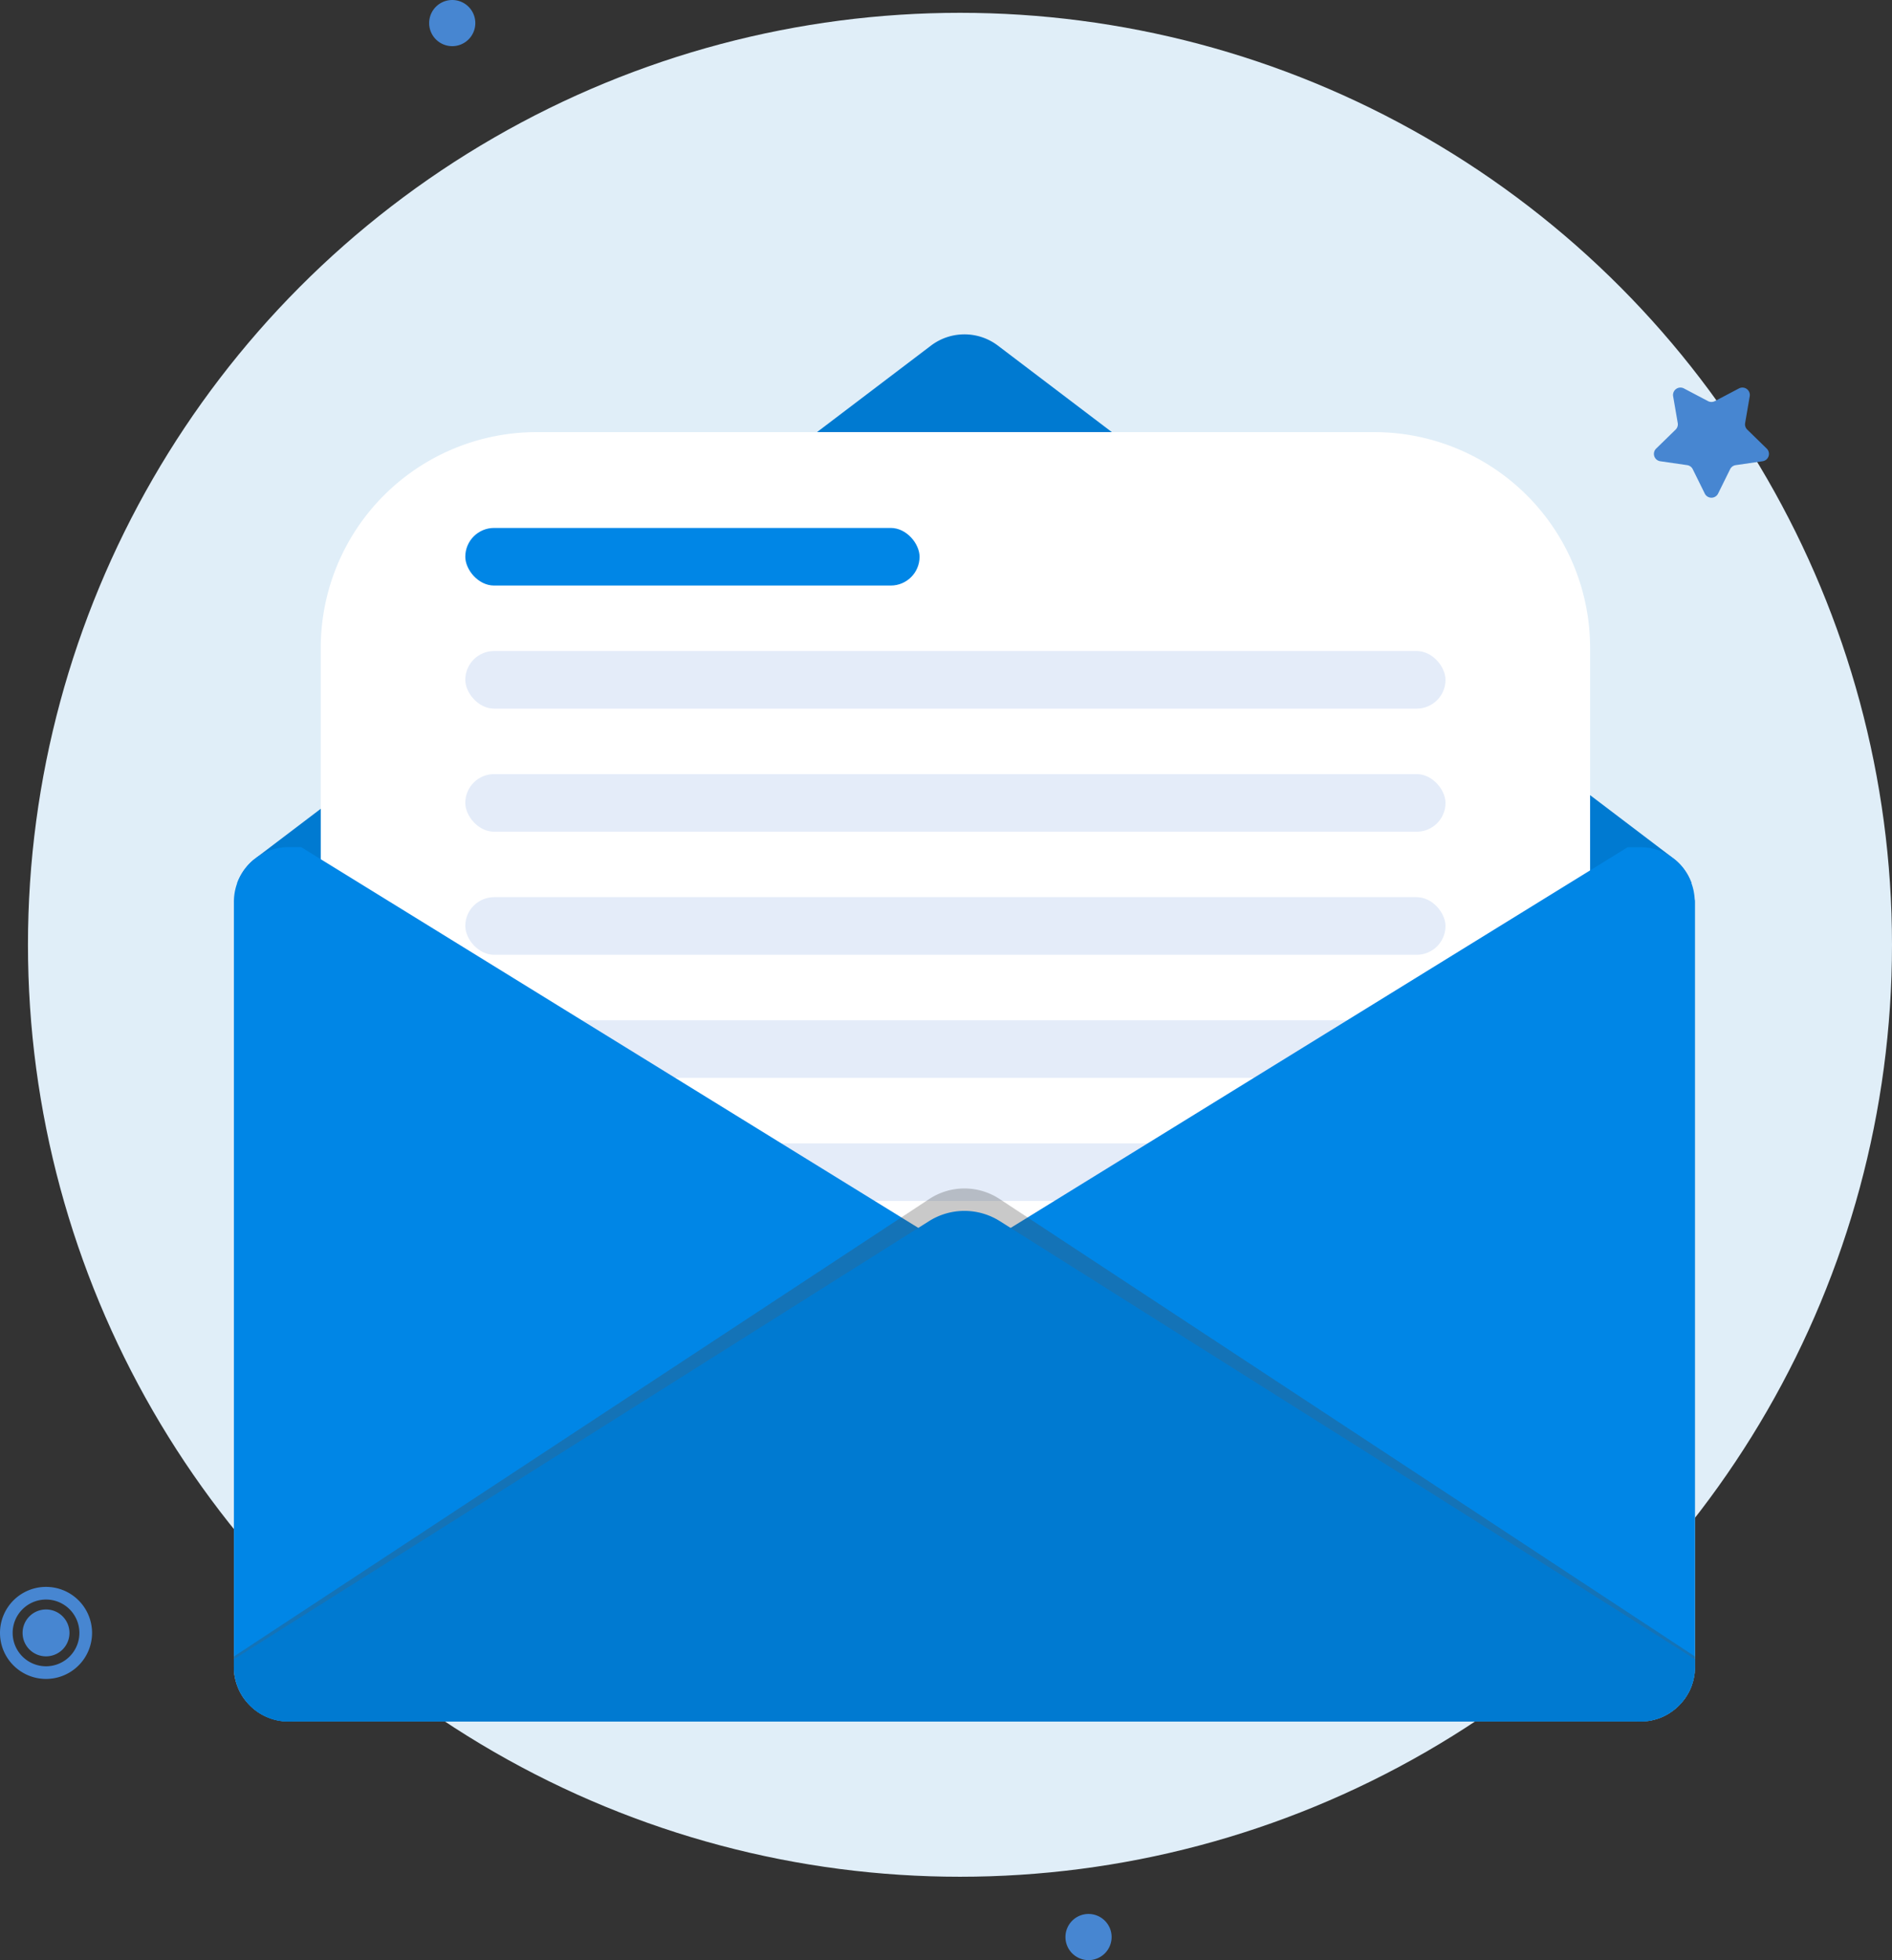
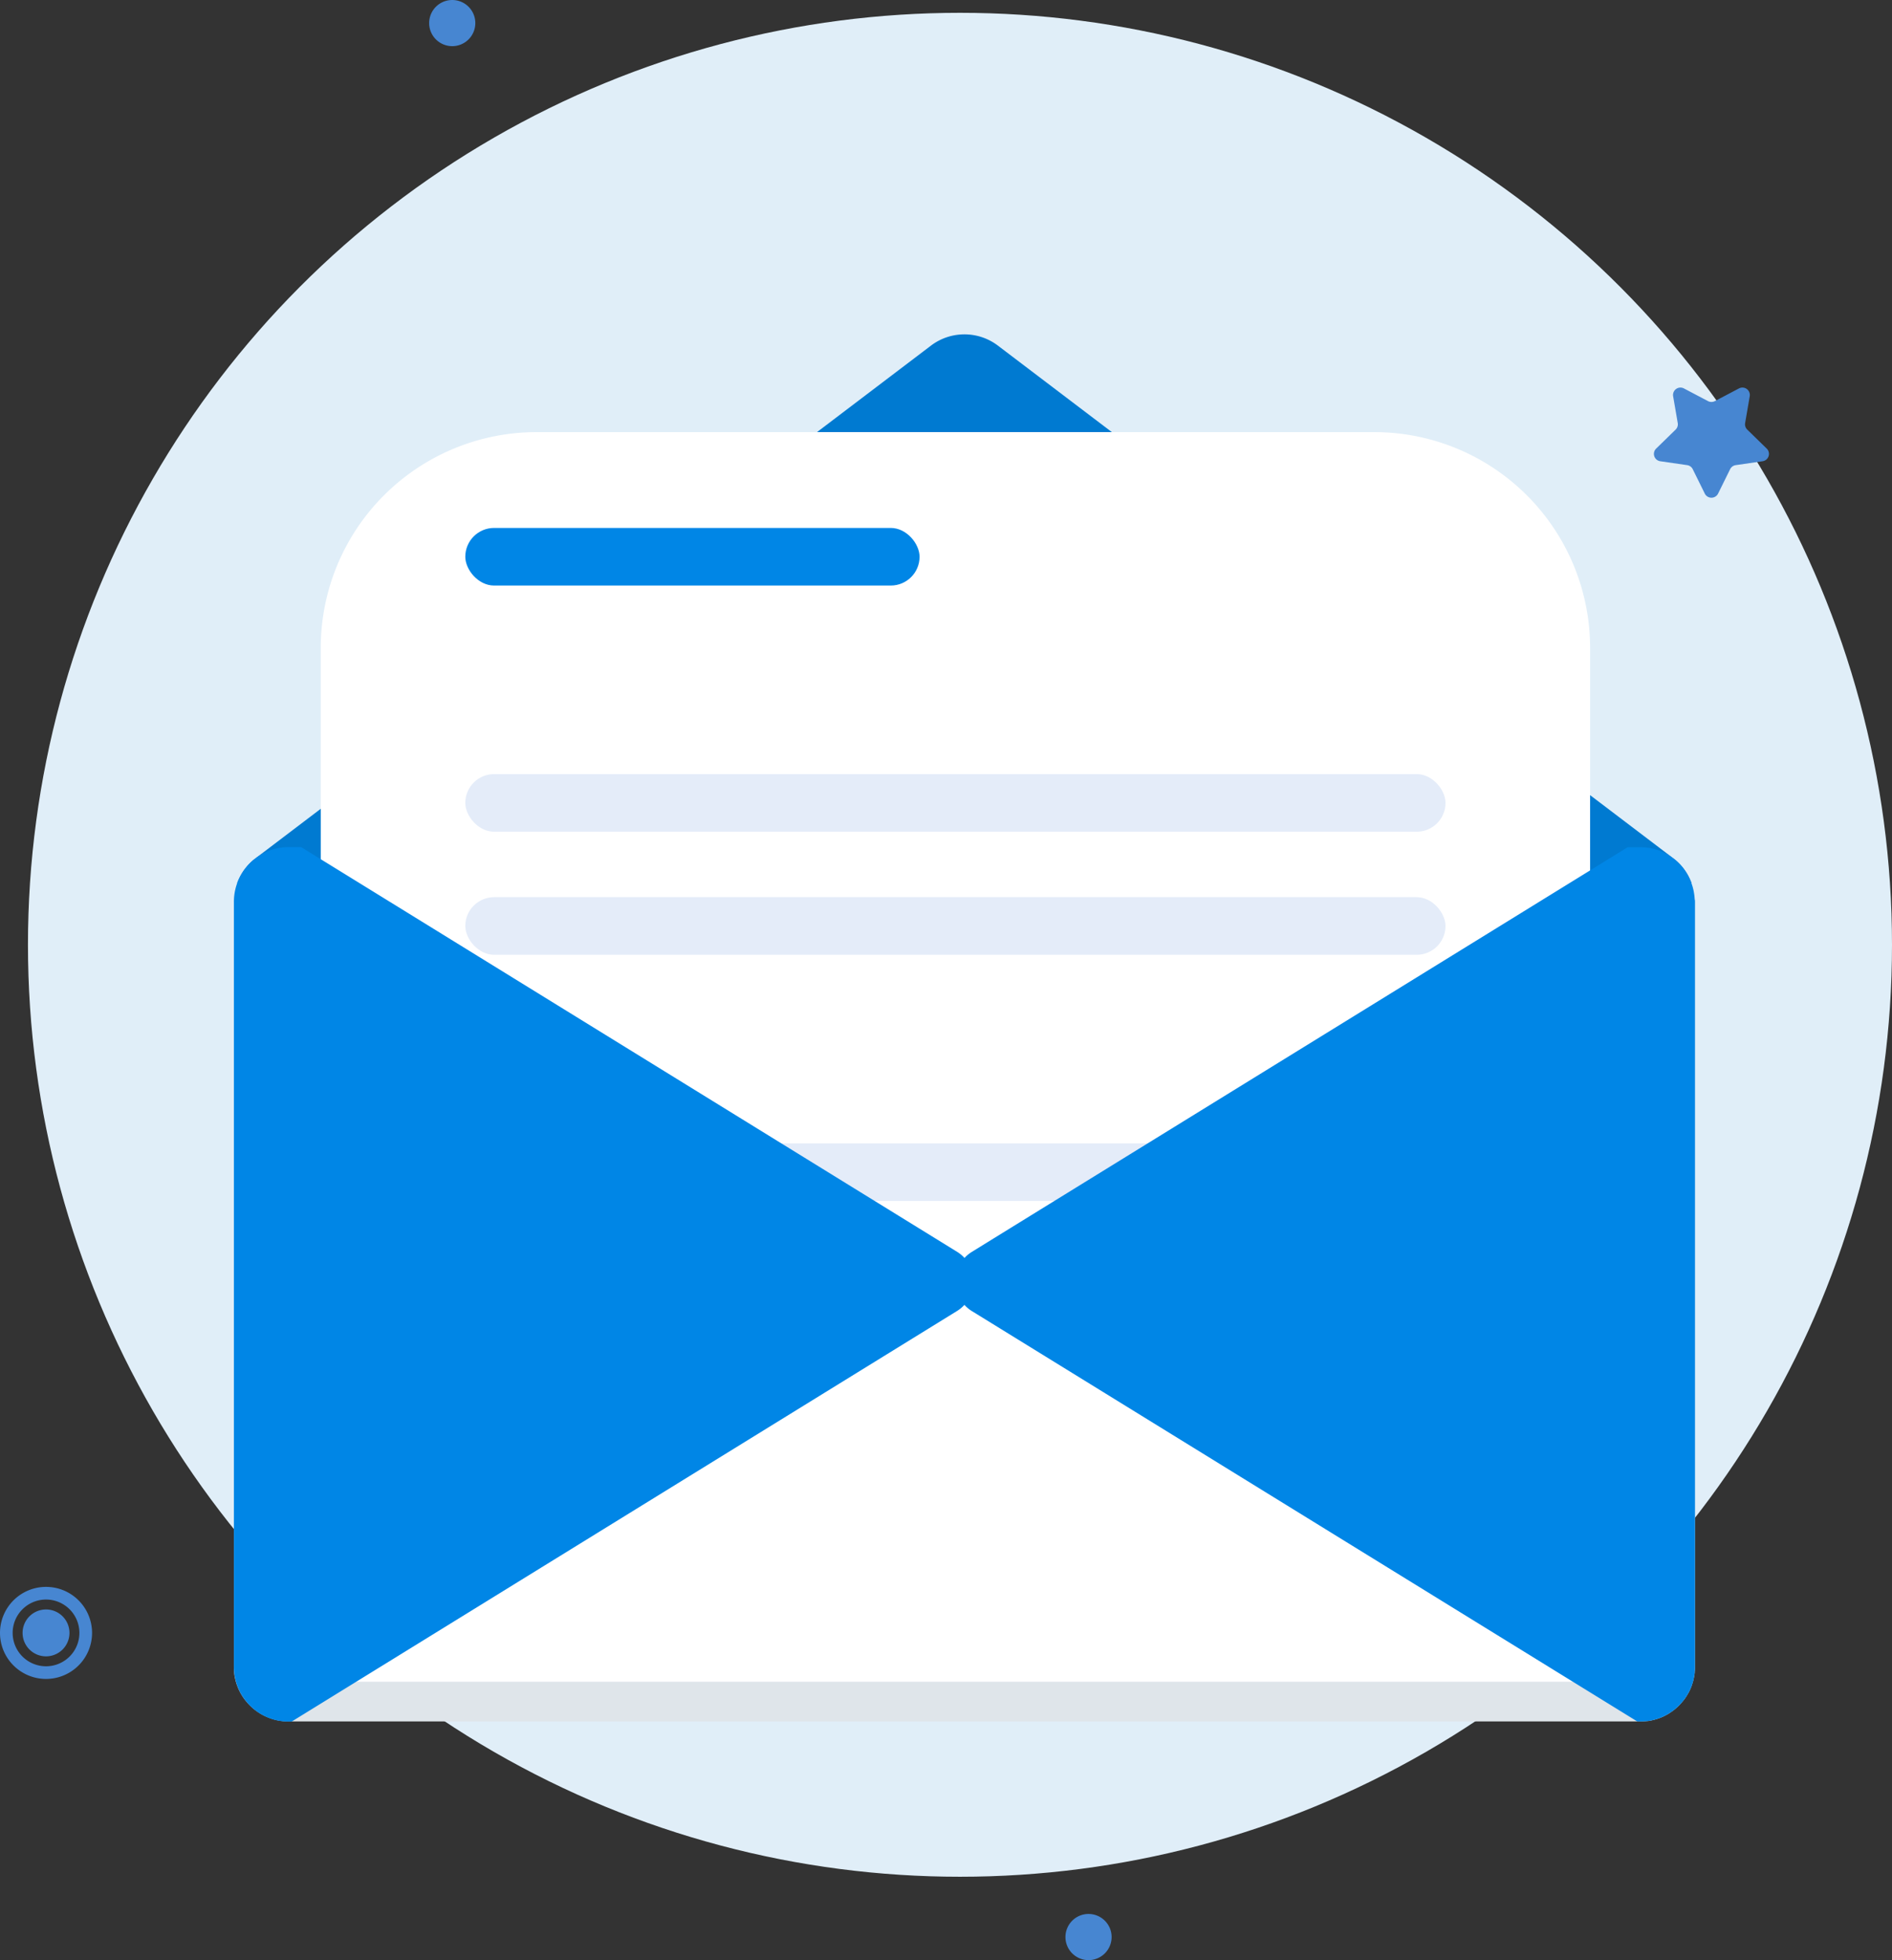
<svg xmlns="http://www.w3.org/2000/svg" width="164.43" height="170.361" viewBox="0 0 164.43 170.361">
  <rect x="0" y="0" width="164.43" height="170.361" fill="#333333" stroke="none" />
  <g id="illustration_Email" transform="translate(-96.684 -64.807)">
    <g id="Group_126" data-name="Group 126" transform="translate(68.659 66.921)">
      <circle id="Ellipse_84" data-name="Ellipse 84" cx="81" cy="81" r="81" transform="translate(30.455 -1)" fill="#e0eef8" />
      <g id="Group_109" data-name="Group 109" transform="translate(48.351 26.946)">
        <path id="Path_484" data-name="Path 484" d="M302.159,229.219v66.489c0,.081,0,.162-.008.246,0,.039,0,.077-.008.116s0,.073-.008.112c0,.015,0,.031,0,.046s-.008.05-.012.073c0,.058-.015.115-.023.173s-.019.112-.031.166a.579.579,0,0,1-.019.081.176.176,0,0,1-.012.062.587.587,0,0,1-.019.081c-.012.05-.027.1-.039.146a.069.069,0,0,1-.008.027c-.027.084-.05.169-.081.25a.014.014,0,0,1,0,.012c-.015.042-.03.084-.046.123s-.031.073-.043.108a.166.166,0,0,0-.011.031c-.046.1-.093.211-.147.312-.015.031-.034.069-.054.1s-.039.065-.058.1-.034.065-.058.1c-.039.065-.081.131-.124.192-.027.043-.053.077-.077.116-.066.085-.127.169-.2.25-.05.062-.1.119-.15.173s-.1.112-.158.166c-.023.027-.05.05-.077.077a.56.56,0,0,1-.073.065c-.027.027-.058.054-.089.081-.008.008-.019.015-.027.023-.074.065-.15.127-.227.185a.1.1,0,0,0-.023.019c-.062.042-.123.089-.189.131-.023.015-.042.031-.062.043-.035.023-.069.046-.1.065a.656.656,0,0,1-.084.05c-.031.02-.062.039-.093.054a4.305,4.305,0,0,1-.678.312c-.015,0-.027.012-.042.015s-.034.012-.05.015c-.054.02-.108.039-.166.054-.1.031-.192.054-.289.077l-.15.035a.794.794,0,0,1-.1.015l-.12.023c-.007,0-.011,0-.015,0l-.1.011c-.015,0-.031,0-.046,0l-.084.011c-.016,0-.031,0-.05,0l-.177.012c-.084,0-.169.008-.254.008H179.936c-.085,0-.17,0-.254-.008l-.177-.012a1.63,1.63,0,0,1-.2-.023.94.94,0,0,1-.112-.015c-.092-.012-.185-.031-.273-.05a.518.518,0,0,1-.077-.019c-.1-.023-.192-.046-.289-.077-.058-.019-.112-.034-.166-.054a5.145,5.145,0,0,1-.747-.327l-.173-.1c-.065-.039-.131-.081-.193-.123a4.8,4.8,0,0,1-1.013-.921,3.1,3.1,0,0,1-.2-.254,4.554,4.554,0,0,1-.528-.947c-.03-.077-.061-.162-.092-.243s-.054-.166-.081-.25-.046-.17-.066-.254-.035-.158-.05-.239c0-.011,0-.027-.008-.038-.011-.077-.023-.158-.031-.235a.031.031,0,0,1,0-.02c-.008-.061-.012-.119-.015-.181-.012-.119-.015-.239-.015-.362V229.219a4.741,4.741,0,0,1,1.733-3.671.275.275,0,0,1,.031-.023l.246-.188a4.719,4.719,0,0,1,2.747-.875H297.4a3.2,3.2,0,0,1,.339.016.167.167,0,0,1,.062,0c.108.008.219.019.323.034l.073.012c.092.015.185.035.273.058a.483.483,0,0,1,.069.015c.112.027.22.058.327.092s.2.069.3.108a3.8,3.8,0,0,1,.4.189,2.232,2.232,0,0,1,.216.116,3.025,3.025,0,0,1,.354.231s0,0,0,0l.247.188a.256.256,0,0,1,.03.023,2.378,2.378,0,0,1,.181.158c.046.039.089.081.131.123a4.173,4.173,0,0,1,.369.408q.081.1.15.2a4.463,4.463,0,0,1,.5.886c.039.084.073.173.108.262,0,0,0,.008,0,.011a4.361,4.361,0,0,1,.135.435c.019.073.035.143.05.216.012.058.023.112.031.17s.02.115.027.173a1.874,1.874,0,0,1,.023.208,1.358,1.358,0,0,1,.012.177C302.155,229.053,302.159,229.138,302.159,229.219Z" transform="translate(-175.179 -179.897)" fill="#dfe5ea" />
        <path id="Path_485" data-name="Path 485" d="M302.217,173.98H175.807a4.759,4.759,0,0,1,1.448-2.045.276.276,0,0,1,.031-.023l.246-.188L236.1,127.266a4.813,4.813,0,0,1,5.827,0l58.562,44.457s0,0,0,0l.247.188a.254.254,0,0,1,.03.023,2.363,2.363,0,0,1,.181.158c.046.039.089.081.131.123a4.171,4.171,0,0,1,.369.408q.081.1.15.2a4.464,4.464,0,0,1,.5.886c.039.084.073.173.108.262C302.213,173.973,302.217,173.977,302.217,173.98Z" transform="translate(-175.522 -126.284)" fill="#007ad1" />
        <path id="Rectangle_177" data-name="Rectangle 177" d="M18.759,0h72.8a18.759,18.759,0,0,1,18.759,18.759v89.849a0,0,0,0,1,0,0H0a0,0,0,0,1,0,0V18.759A18.759,18.759,0,0,1,18.759,0Z" transform="translate(7.549 8.497)" fill="#fff" />
-         <rect id="Rectangle_178" data-name="Rectangle 178" width="85.188" height="5.007" rx="2.504" transform="translate(20.112 27.522)" fill="#e4ecf9" />
        <rect id="Rectangle_179" data-name="Rectangle 179" width="85.188" height="5.007" rx="2.504" transform="translate(20.112 38.22)" fill="#e4ecf9" />
        <rect id="Rectangle_180" data-name="Rectangle 180" width="85.188" height="5.007" rx="2.504" transform="translate(20.112 48.917)" fill="#e4ecf9" />
-         <rect id="Rectangle_181" data-name="Rectangle 181" width="85.188" height="5.007" rx="2.504" transform="translate(20.112 59.614)" fill="#e4ecf9" />
        <rect id="Rectangle_182" data-name="Rectangle 182" width="85.188" height="5.007" rx="2.504" transform="translate(20.112 70.311)" fill="#e4ecf9" />
        <path id="Path_486" data-name="Path 486" d="M238.671,264.247v0a3.1,3.1,0,0,1-.655.539L180.2,300.465h-.262a4.647,4.647,0,0,1-1.379-.2l-.181-.058a4.71,4.71,0,0,1-1.96-1.3c-.05-.054-.1-.112-.15-.173a4.368,4.368,0,0,1-.4-.558c-.042-.065-.077-.131-.116-.2s-.073-.138-.1-.208a4.733,4.733,0,0,1-.47-2.061V229.219a4.741,4.741,0,0,1,1.733-3.671.275.275,0,0,1,.031-.023l.246-.188a4.719,4.719,0,0,1,2.747-.875h1.086l5.077,3.132,46.8,28.877,1.76,1.086,3.359,2.072a3.116,3.116,0,0,1,.655.539v0A3.043,3.043,0,0,1,238.671,264.247Z" transform="translate(-175.179 -179.897)" fill="#0086e6" />
        <path id="Path_487" data-name="Path 487" d="M377.6,229.219v66.489c0,.081,0,.162-.008.246,0,.039,0,.077-.008.116s0,.073-.008.112c0,.015,0,.031,0,.046s-.008.05-.012.073c0,.058-.015.115-.023.173s-.019.112-.031.166c0,.008,0,.019,0,.027a.463.463,0,0,1-.016.054.176.176,0,0,1-.012.062.6.6,0,0,1-.019.081c-.012.05-.023.1-.039.146a.069.069,0,0,1-.008.027c-.023.084-.05.169-.081.25a.014.014,0,0,1,0,.012c-.015.042-.027.081-.046.123s-.027.069-.043.108a.252.252,0,0,0-.011.031c-.046.1-.093.211-.147.312-.015.031-.034.069-.054.1s-.039.065-.058.1-.034.065-.058.1c-.039.065-.081.131-.124.192-.027.043-.053.077-.077.116-.066.089-.131.169-.2.25-.05.062-.1.119-.15.173s-.1.112-.158.166c-.023.027-.05.05-.077.077a.558.558,0,0,1-.073.065c-.027.027-.058.054-.088.081-.008.008-.019.015-.027.023-.073.065-.15.127-.227.185a.1.1,0,0,0-.023.019c-.062.042-.123.089-.189.131-.023.015-.042.031-.062.043s-.069.046-.1.065a.65.65,0,0,1-.084.05,1.068,1.068,0,0,1-.093.054,4.3,4.3,0,0,1-.678.312c-.015,0-.03.012-.042.015s-.034.012-.05.015c-.054.02-.108.039-.166.054-.1.031-.193.054-.289.077l-.15.035a.791.791,0,0,1-.1.015l-.12.023h-.011c-.034,0-.069.011-.1.015-.015,0-.031,0-.046,0l-.084.011c-.015,0-.031,0-.05,0l-.178.012c-.084,0-.169.008-.254.008h-.262L314.761,264.79a2.992,2.992,0,0,1-.651-.539v0a3.035,3.035,0,0,1,0-4.075v0a3.006,3.006,0,0,1,.651-.539l3.355-2.072,1.76-1.086,46.8-28.877,5.077-3.132h1.086a3.2,3.2,0,0,1,.339.016.167.167,0,0,1,.062,0c.108.008.219.019.323.034l.074.012c.092.015.185.035.273.058a.484.484,0,0,1,.069.015c.112.027.22.058.327.092s.2.069.3.108a3.8,3.8,0,0,1,.4.189,2.235,2.235,0,0,1,.216.116,3.026,3.026,0,0,1,.355.231s0,0,0,0l.247.188a.27.27,0,0,1,.03.023,2.382,2.382,0,0,1,.181.158c.046.039.089.081.131.123a4.185,4.185,0,0,1,.369.408c.054.066.1.131.15.2a4.465,4.465,0,0,1,.5.886c.039.084.073.173.108.262,0,0,0,.008,0,.011a4.361,4.361,0,0,1,.135.435c.019.073.035.143.05.216.012.058.023.112.031.17s.02.115.027.173a1.881,1.881,0,0,1,.023.208,1.369,1.369,0,0,1,.012.177C377.594,229.053,377.6,229.138,377.6,229.219Z" transform="translate(-250.618 -179.897)" fill="#0086e6" />
-         <path id="Path_488" data-name="Path 488" d="M302.159,330.5v.692a4.865,4.865,0,0,1-4.757,4.965H179.936a4.865,4.865,0,0,1-4.757-4.965V330.5L235.6,290.749a5.553,5.553,0,0,1,6.14,0Z" transform="translate(-175.179 -215.59)" fill="#474747" opacity="0.29" />
-         <path id="Path_489" data-name="Path 489" d="M302.159,333.079v.662A4.758,4.758,0,0,1,297.4,338.5H179.936a4.757,4.757,0,0,1-4.757-4.757v-.662L235.6,295a5.757,5.757,0,0,1,6.14,0Z" transform="translate(-175.179 -217.931)" fill="#007ad1" />
        <rect id="Rectangle_183" data-name="Rectangle 183" width="39.48" height="5.007" rx="2.504" transform="translate(20.112 16.825)" fill="#0086e6" />
      </g>
    </g>
    <path id="Path_535" data-name="Path 535" d="M408.3,93.589l2.09-1.1a.645.645,0,0,1,.937.68l-.4,2.328a.645.645,0,0,0,.185.571l1.691,1.649a.645.645,0,0,1-.358,1.1l-2.337.339a.645.645,0,0,0-.486.354l-1.045,2.117a.645.645,0,0,1-1.157,0l-1.045-2.117a.645.645,0,0,0-.486-.354l-2.337-.339a.645.645,0,0,1-.358-1.1l1.691-1.649a.645.645,0,0,0,.185-.571l-.4-2.328a.645.645,0,0,1,.937-.68l2.09,1.1A.645.645,0,0,0,408.3,93.589Z" transform="translate(-162.577 6.078)" fill="#4786d1" />
    <g id="Group_127" data-name="Group 127" transform="translate(96.684 202.728)">
      <path id="Path_536" data-name="Path 536" d="M112.368,374.11a4,4,0,1,1,4-4A4,4,0,0,1,112.368,374.11Zm0-6.9a2.9,2.9,0,1,0,2.9,2.9A2.9,2.9,0,0,0,112.368,367.21Z" transform="translate(-108.368 -366.11)" fill="#4786d1" />
      <path id="Path_537" data-name="Path 537" d="M117.16,372.865a2.037,2.037,0,1,1-2.037-2.037A2.037,2.037,0,0,1,117.16,372.865Z" transform="translate(-111.123 -368.865)" fill="#4786d1" />
    </g>
    <path id="Path_538" data-name="Path 538" d="M316.373,426.335a2.006,2.006,0,1,1-2.006-2.006A2.006,2.006,0,0,1,316.373,426.335Z" transform="translate(-123.081 -193.174)" fill="#4786d1" />
    <path id="Path_539" data-name="Path 539" d="M243.013,75.284a2.006,2.006,0,1,1-2.006-2.006A2.006,2.006,0,0,1,243.013,75.284Z" transform="translate(-105.02 -8.471)" fill="#4786d1" />
  </g>
</svg>